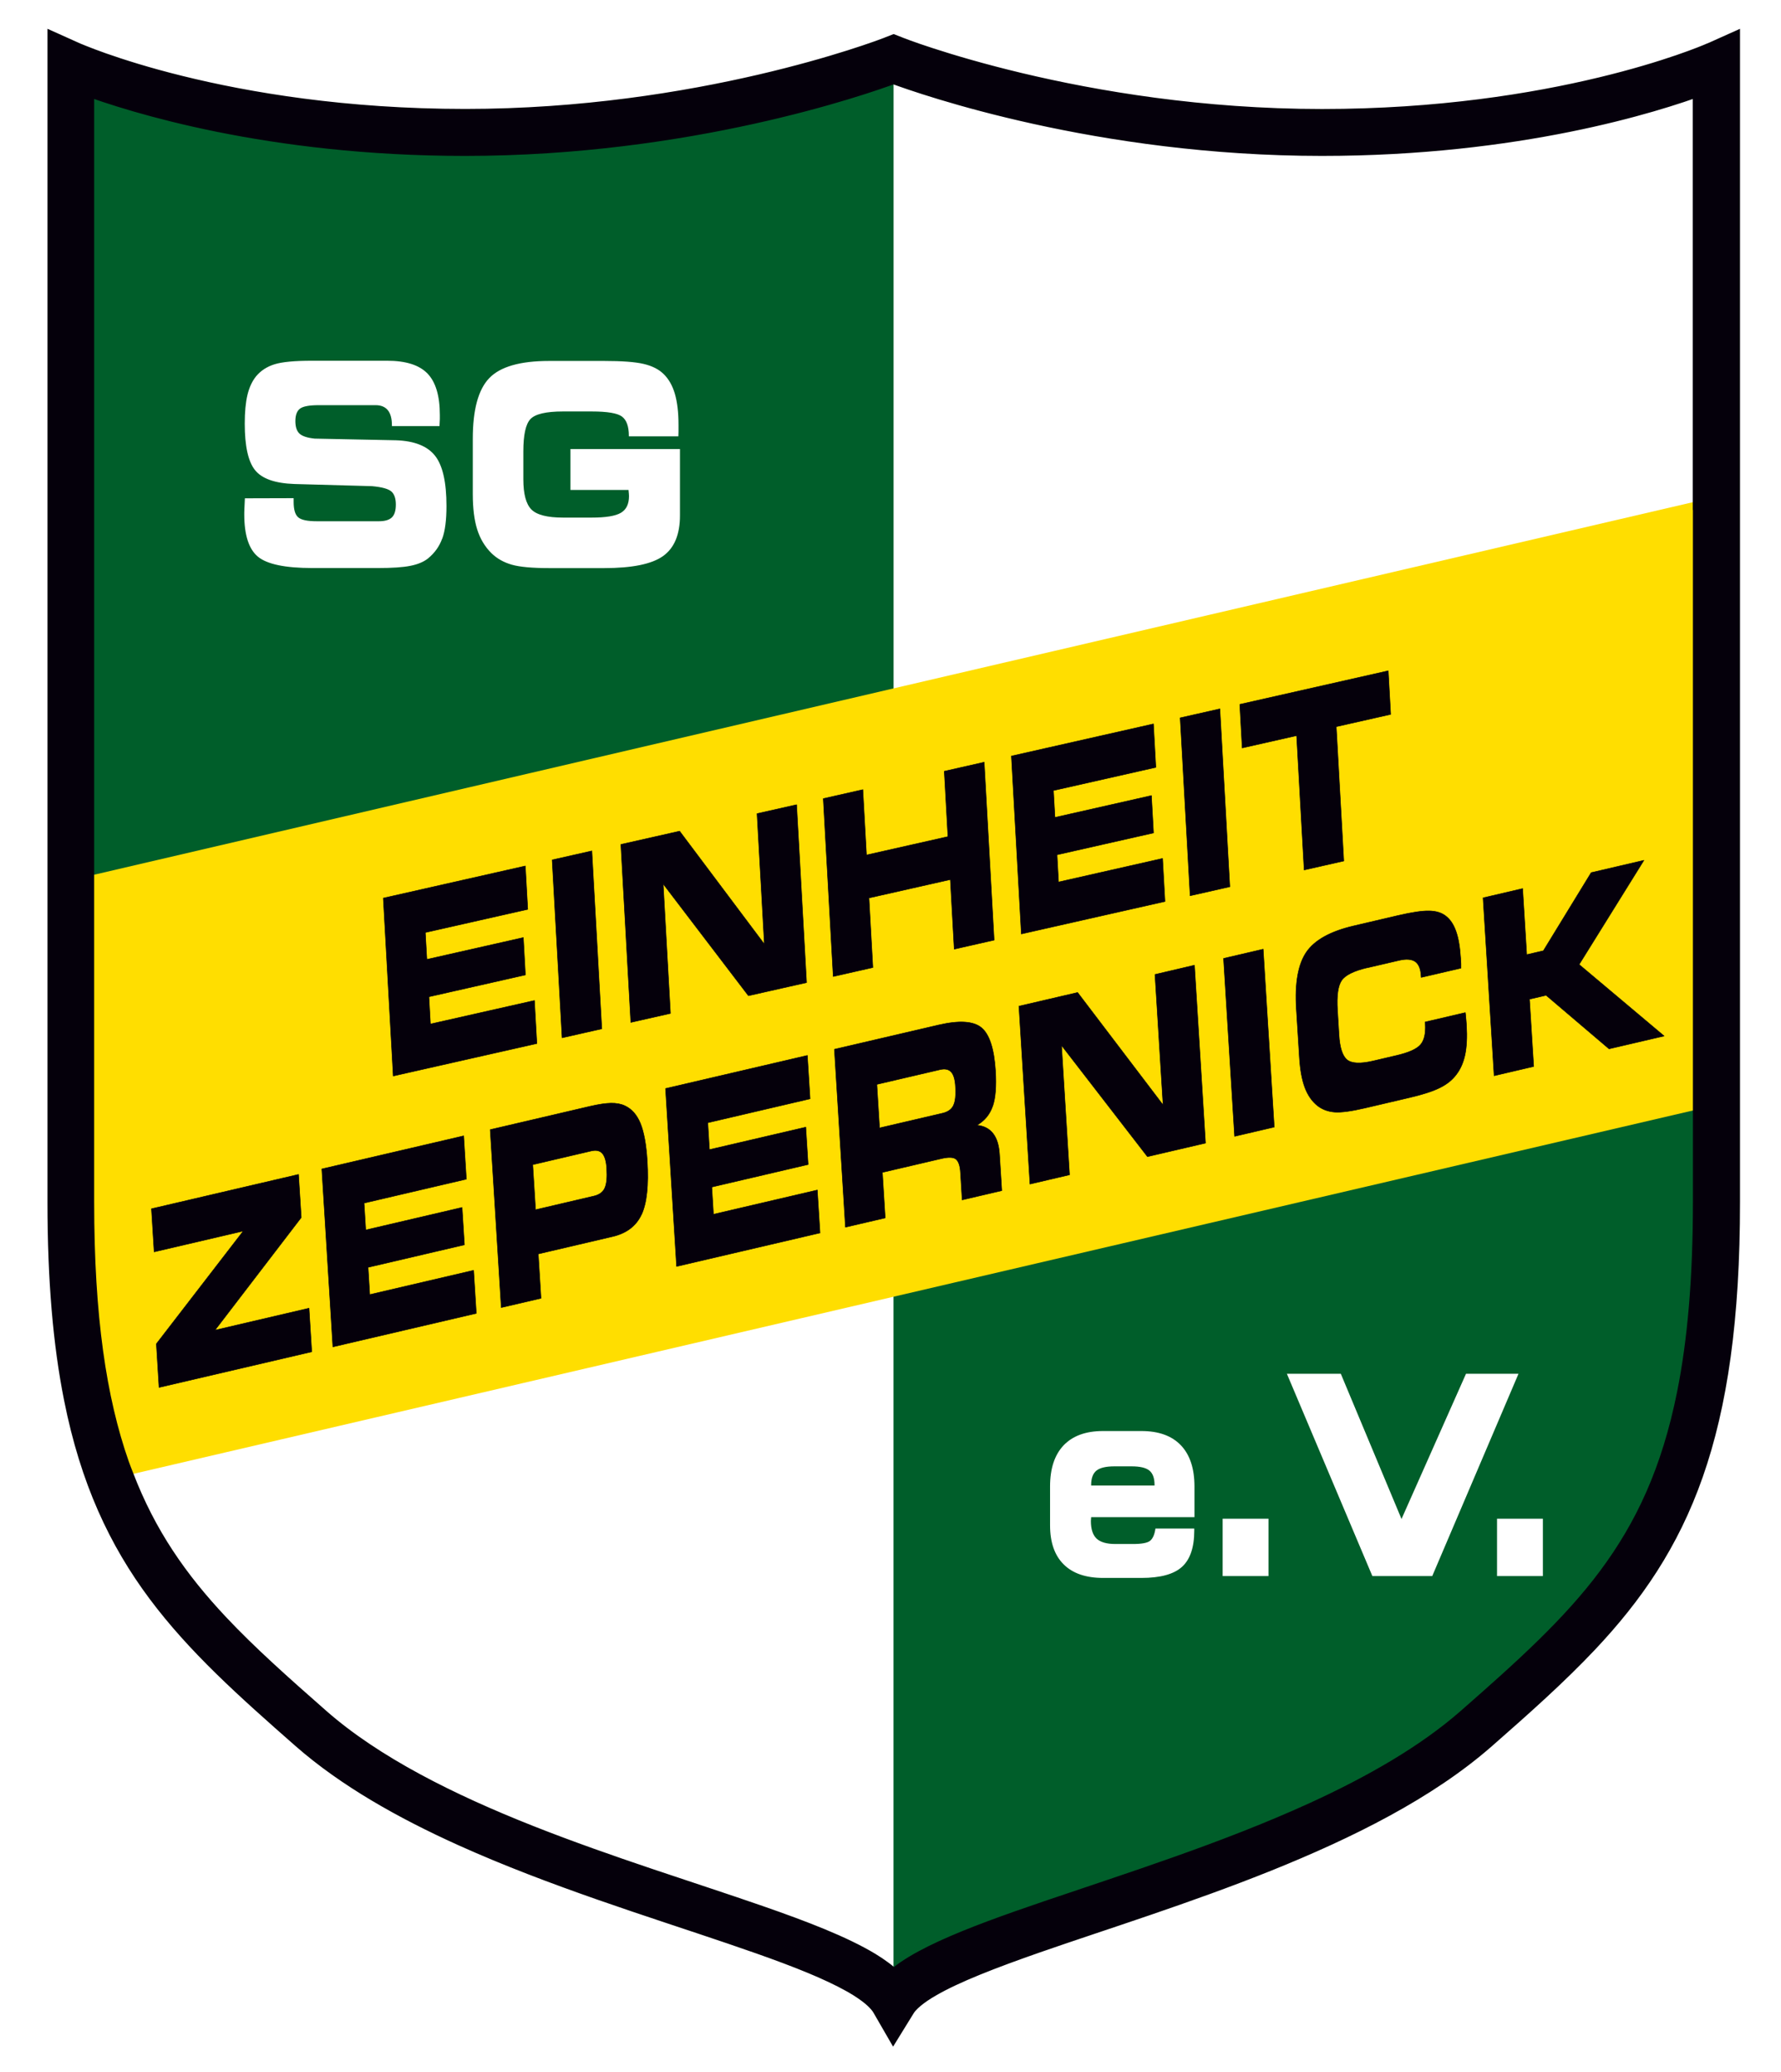
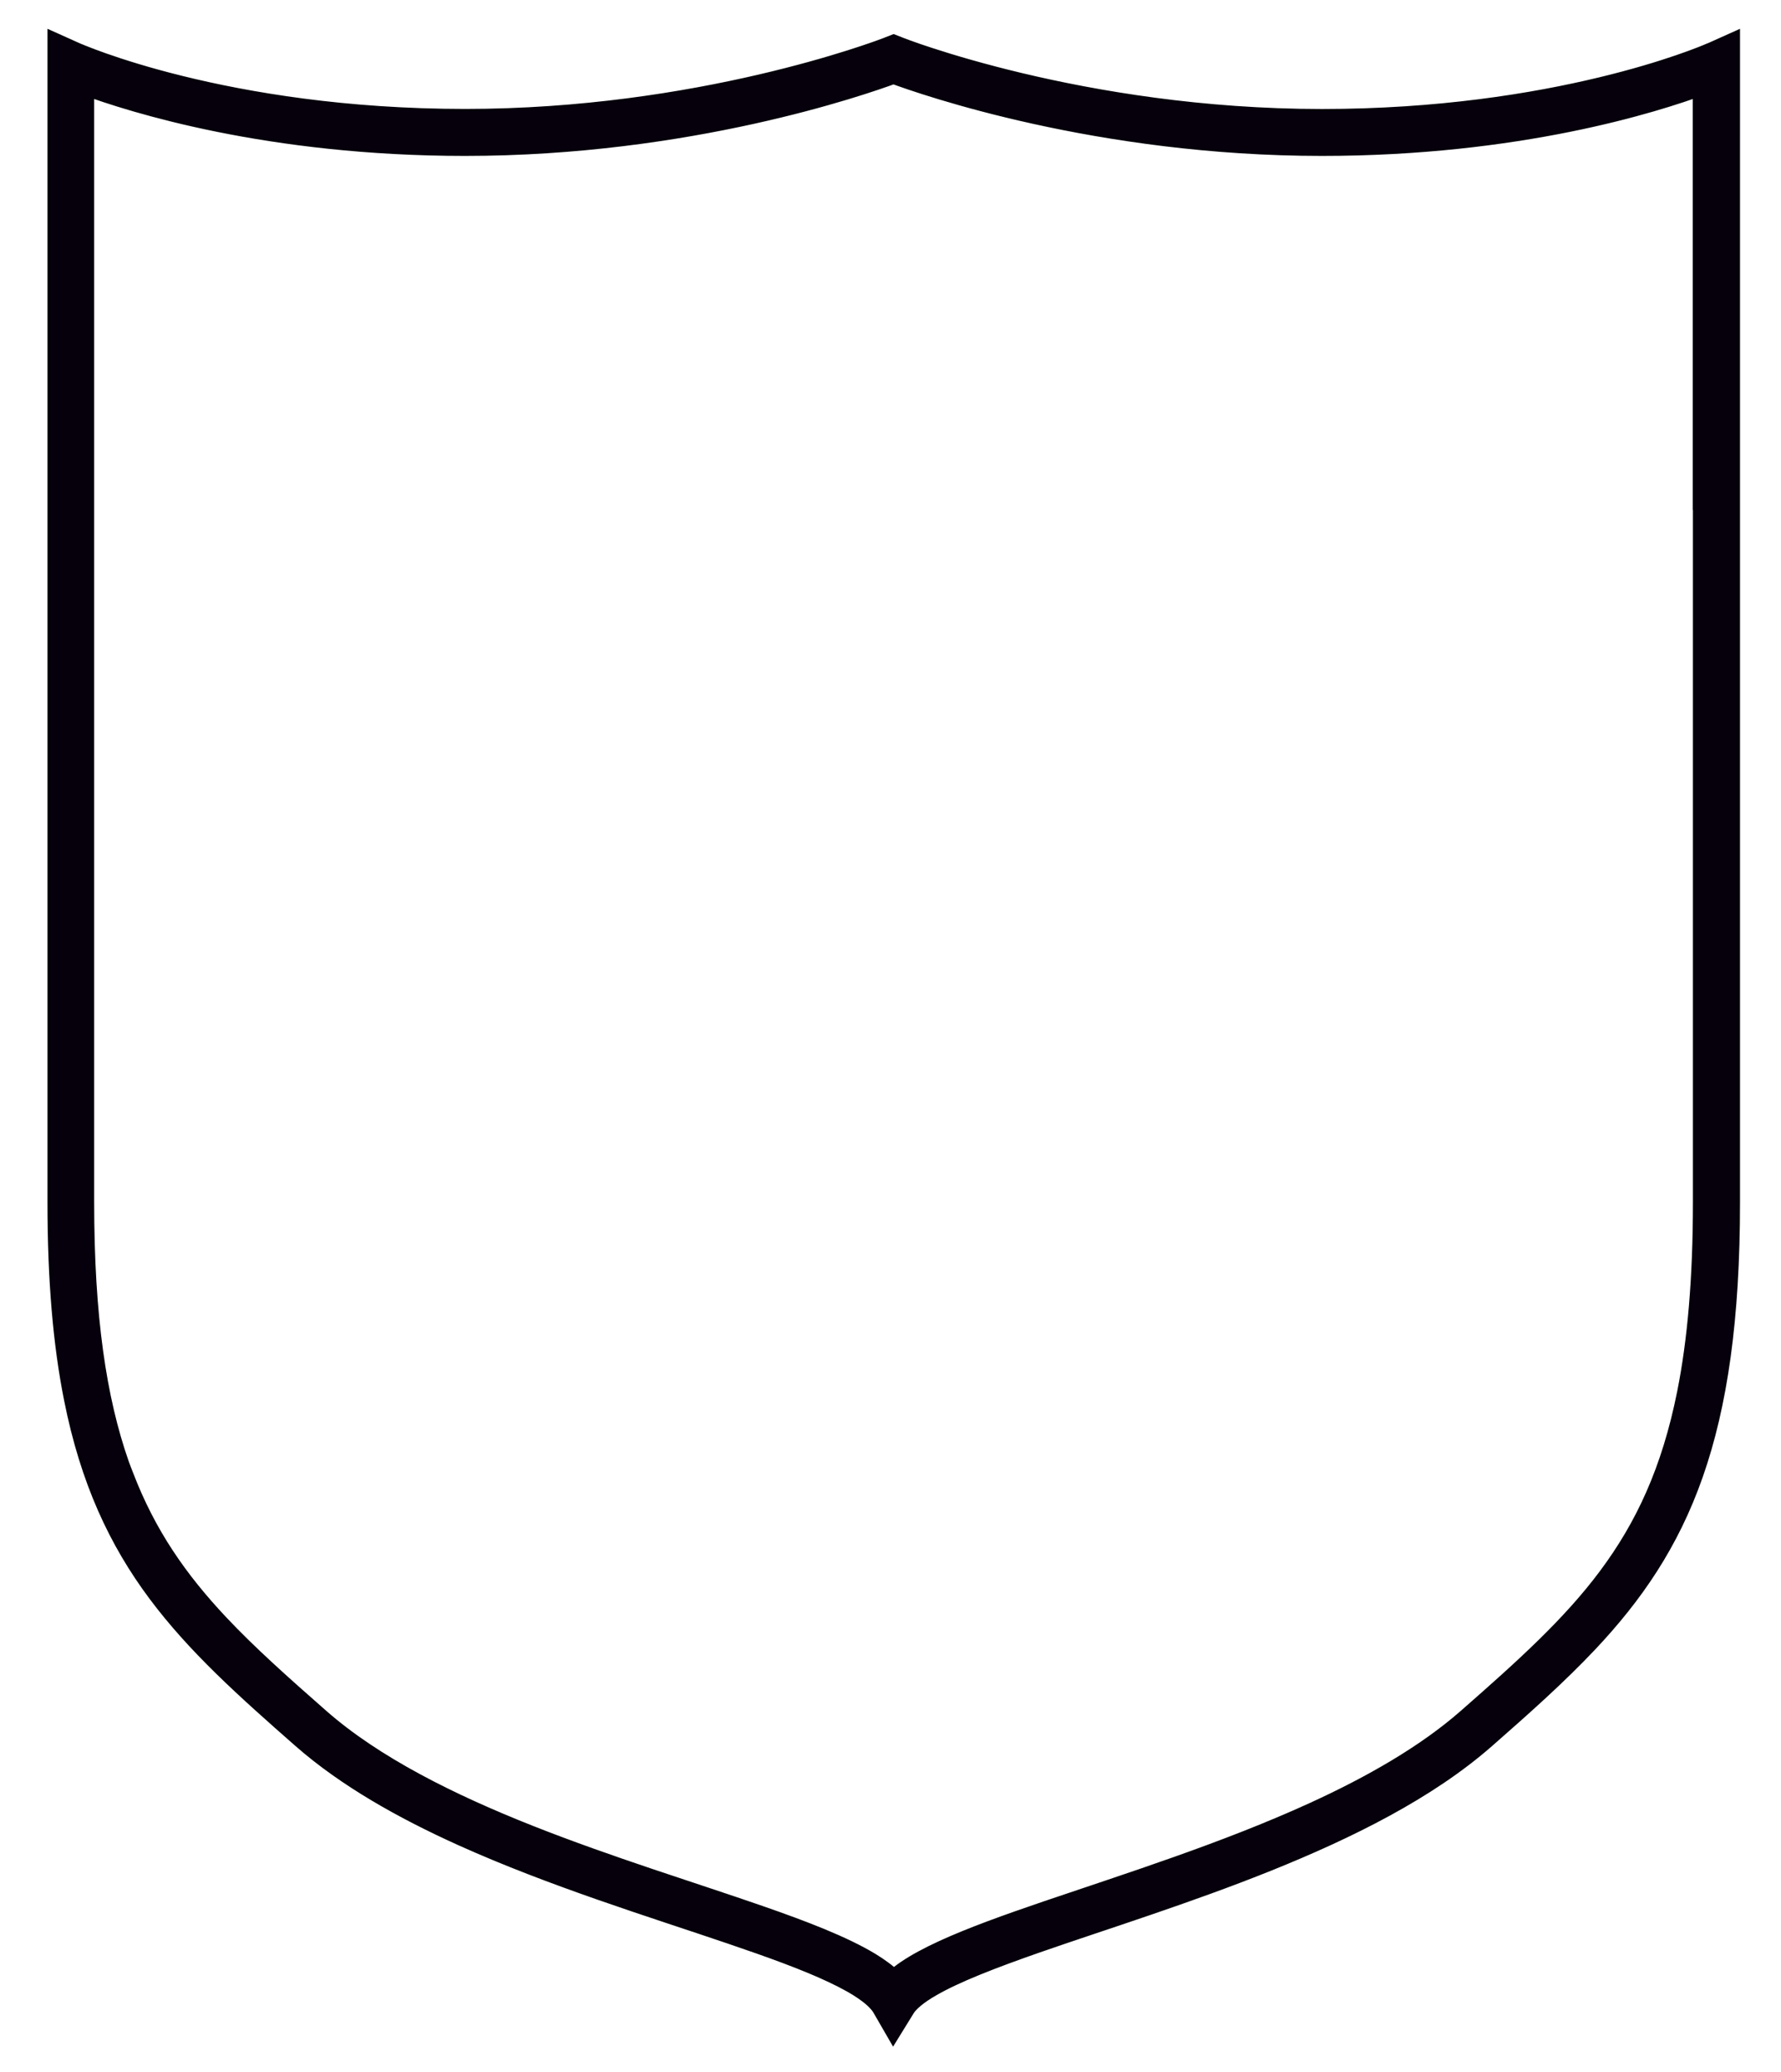
<svg xmlns="http://www.w3.org/2000/svg" id="Ebene_1" version="1.1" viewBox="0 0 257.89 299.84">
  <defs>
    <style>
      .st0 {
        stroke-linecap: round;
        stroke-linejoin: round;
        stroke-width: .07px;
      }

      .st0, .st1, .st2 {
        stroke: #05000b;
      }

      .st0, .st2 {
        fill: #05000b;
      }

      .st1 {
        fill: none;
        stroke-width: .75px;
      }

      .st3 {
        fill: #ffde00;
      }

      .st4 {
        fill: #005e2a;
      }

      .st2 {
        stroke-width: 2.89px;
      }
    </style>
  </defs>
-   <path class="st4" d="M129.39,10.67c-4.49,1.66-29.68,10.44-62.04,10.44-28.42,0-48.21-6.26-55.15-8.84v119.48l117.19-27.29V10.67ZM64.02,77.97c-.4,1.11-1.08,2.06-2.04,2.85-.63.5-1.48.86-2.56,1.07-1.08.22-2.64.32-4.69.32h-9.53c-3.91,0-6.53-.55-7.85-1.64-1.32-1.09-1.98-3.14-1.98-6.12,0-.17,0-.46.02-.86.02-.4.04-.89.07-1.47l7.06-.02v.53c0,1.1.21,1.85.65,2.23.43.39,1.33.58,2.71.58h8.98c.88,0,1.51-.19,1.89-.56.38-.37.57-.99.57-1.86s-.22-1.51-.65-1.89c-.44-.38-1.37-.64-2.81-.77l-11.23-.31c-2.81-.1-4.71-.77-5.7-2.01-.99-1.23-1.49-3.47-1.49-6.73,0-1.68.13-3.06.39-4.15.26-1.09.68-1.99,1.26-2.71.68-.81,1.57-1.39,2.67-1.73,1.1-.34,2.89-.51,5.38-.51h10.92c2.71,0,4.65.62,5.84,1.85,1.19,1.23,1.79,3.23,1.79,6,0,.18,0,.38,0,.59,0,.21-.02.55-.05,1.02h-6.89v-.12c0-.97-.2-1.7-.59-2.18-.39-.48-.98-.73-1.77-.73h-8.24c-1.37,0-2.28.17-2.72.51-.44.34-.66.94-.66,1.79s.2,1.45.6,1.82c.4.37,1.13.61,2.2.72l11.77.24c2.68.09,4.57.85,5.67,2.26,1.1,1.41,1.64,3.83,1.64,7.25,0,2.03-.2,3.61-.61,4.72M96.01,80.48c-1.63,1.16-4.47,1.74-8.52,1.74h-7.96c-2.44,0-4.25-.16-5.41-.49-1.16-.33-2.15-.88-2.96-1.67-.94-.93-1.63-2.07-2.06-3.43-.43-1.36-.64-3.07-.64-5.14v-7.98c0-4.2.79-7.12,2.38-8.78,1.59-1.66,4.48-2.49,8.66-2.49h7.99c2.58,0,4.48.14,5.71.43,1.23.29,2.19.77,2.89,1.46.73.71,1.28,1.66,1.63,2.86.35,1.2.53,2.7.53,4.51,0,.43,0,.77,0,1,0,.24-.01.45-.02.65h-7.17v-.08c0-1.35-.33-2.27-.98-2.77-.65-.5-2.12-.75-4.4-.75h-4.17c-2.44,0-4.01.37-4.7,1.1-.69.73-1.03,2.29-1.03,4.66v4.07c0,2.11.39,3.56,1.16,4.35.78.79,2.31,1.18,4.59,1.18h4.14c2.06,0,3.47-.23,4.25-.7.78-.47,1.16-1.27,1.16-2.41,0-.16-.02-.42-.06-.79v-.1h-8.42v-5.92h15.86v9.62c0,2.75-.82,4.71-2.45,5.87" />
-   <path class="st4" d="M167.19,215h-9.19v-.08c0-.97.25-1.66.76-2.08.51-.41,1.38-.62,2.62-.62h2.45c1.24,0,2.1.2,2.6.61.5.41.75,1.1.75,2.09v.08ZM129.39,182.75l117.19-27.29v18.52c0,11.08-.79,20.09-2.3,27.66-2.27,11.35-6.11,19.43-11.41,26.55-5.3,7.12-12.14,13.27-20.39,20.5-5.98,5.25-13.81,9.73-22.29,13.6-12.72,5.81-26.88,10.27-38.51,14.23-5.82,1.98-11,3.84-15.11,5.73-2.06.95-3.85,1.9-5.34,2.91-.67.46-1.27.93-1.81,1.43-.01-.01-.02-.03-.04-.04v-103.81ZM223.41,219.8h-6.64v8.3h6.64v-8.3ZM186.34,198.82l12.38,29.28h8.67l12.49-29.28h-7.6l-9.34,21.02-8.79-21.02h-7.8ZM177.04,228.1h6.64v-8.3h-6.64v8.3ZM152.05,220.76c0,2.47.66,4.35,1.97,5.65,1.32,1.31,3.22,1.96,5.72,1.96h5.54c2.73,0,4.68-.53,5.87-1.6,1.18-1.07,1.78-2.81,1.78-5.24v-.31h-5.62c-.12.86-.38,1.45-.77,1.77-.39.32-1.23.47-2.52.47h-2.5c-1.27,0-2.18-.26-2.73-.78-.55-.52-.83-1.37-.83-2.57,0-.04,0-.12.02-.25.01-.13.02-.23.02-.29h14.96v-4.43c0-2.61-.66-4.6-1.97-5.97-1.31-1.37-3.21-2.06-5.71-2.06h-5.57c-2.48,0-4.37.69-5.69,2.06-1.31,1.38-1.97,3.36-1.97,5.96v5.62Z" />
-   <path class="st3" d="M12.2,126.93v47.05c0,16.62,1.78,28.58,5.09,38,.2.57.42,1.1.63,1.65l111.47-25.96,117.19-27.29v-88.04l-117.19,27.29L12.2,126.93Z" />
-   <path class="st1" d="M247.74,8.12l-.05.02c-1.14.5-22.45,9.57-56.26,9.57-17.44,0-32.8-2.62-43.79-5.24-5.49-1.31-9.89-2.62-12.91-3.59-1.51-.49-2.67-.89-3.45-1.18-.39-.14-.69-.25-.88-.32l-.22-.08-.06-.03-.72-.28-.72.28-.07.03c-1.47.57-27.46,10.42-61.25,10.42-17.45,0-31.57-2.42-41.31-4.82-4.87-1.2-8.64-2.41-11.18-3.3-1.27-.45-2.24-.82-2.88-1.08-.32-.13-.56-.23-.72-.3l-.17-.07-.05-.02-2.75-1.23v167.58c0,11.26.8,20.52,2.38,28.42,2.35,11.83,6.48,20.59,12.11,28.12,5.63,7.54,12.69,13.86,20.94,21.11,6.43,5.63,14.56,10.21,23.25,14.13,13.03,5.87,27.31,10.25,38.87,14.17,5.77,1.96,10.87,3.81,14.72,5.62,1.93.9,3.54,1.8,4.75,2.67,1.22.86,2.01,1.69,2.39,2.35l1.63,2.82,1.71-2.77c.48-.81,1.76-1.94,3.74-3.07,3.45-2.01,8.88-4.12,15.33-6.36,9.69-3.38,21.73-7.12,33.43-11.81,11.7-4.71,23.08-10.37,31.51-17.75,5.51-4.83,10.47-9.25,14.85-13.89,6.56-6.96,11.77-14.47,15.27-24.46,3.5-9.99,5.31-22.4,5.31-39.29V6.89l-2.74,1.23Z" />
-   <path class="st0" d="M201.02,97.08l.35,6.31-7.88,1.78,1.09,19.44-5.74,1.3-1.09-19.44-7.88,1.78-.35-6.31,21.5-4.86ZM77.39,144.8l-15.06,3.4-.22-3.94,13.97-3.16-.3-5.41-13.97,3.16-.22-3.89,14.83-3.35-.35-6.28-20.57,4.65,1.44,25.75,20.8-4.7-.35-6.22ZM85.7,123.15l-5.75,1.3,1.44,25.75,5.75-1.3-1.44-25.76ZM96.03,127.93l12.34,16.18,8.42-1.9-1.44-25.75-5.73,1.29,1.06,18.89-12.27-16.35-8.51,1.92,1.44,25.76,5.74-1.3-1.05-18.73ZM124.95,114.28l-5.74,1.3,1.44,25.75,5.74-1.3-.56-10.07,11.78-2.66.56,10.07,5.78-1.31-1.44-25.75-5.78,1.31.53,9.46-11.79,2.66-.53-9.46ZM167.02,104.77l-20.57,4.65,1.44,25.75,20.8-4.7-.35-6.23-15.06,3.41-.22-3.94,13.97-3.16-.3-5.41-13.97,3.16-.22-3.89,14.83-3.35-.35-6.28ZM170.89,103.89l1.44,25.75,5.75-1.3-1.44-25.75-5.75,1.3ZM23.03,200.8l22.11-5.16-.39-6.31-13.62,3.18,12.49-16.3-.39-6.24-21.3,4.97.39,6.24,12.9-3.01-12.58,16.32.39,6.31ZM67.14,164.39l-20.54,4.79,1.6,25.75,20.77-4.85-.39-6.23-15.04,3.51-.24-3.94,13.95-3.26-.34-5.41-13.95,3.26-.24-3.89,14.81-3.46-.39-6.28ZM92.89,175.77c-.77,1.66-2.17,2.73-4.22,3.2l-10.73,2.51.4,6.42-5.76,1.34-1.6-25.75,14.42-3.37c1.28-.3,2.31-.45,3.08-.46.77-.01,1.44.11,1.99.37,1,.46,1.75,1.31,2.26,2.55.51,1.24.84,3.05.99,5.41.22,3.53-.06,6.12-.82,7.78M87.56,171.96c.28-.58.37-1.53.29-2.85-.06-1.05-.28-1.77-.63-2.18-.36-.4-.9-.52-1.62-.35l-8.46,1.98.41,6.52,8.46-1.98c.76-.18,1.29-.56,1.56-1.15M118.74,178.46l-.39-6.23-15.04,3.51-.24-3.94,13.95-3.26-.34-5.41-13.95,3.25-.24-3.89,14.81-3.46-.39-6.28-20.54,4.79,1.6,25.75,20.77-4.85ZM143.73,160.11c-.41,1.19-1.17,2.11-2.28,2.74,1.01.09,1.79.49,2.34,1.19.55.7.86,1.71.94,3.01l.33,5.27-5.74,1.34-.24-3.92c-.06-1.01-.28-1.67-.65-1.97-.37-.3-1.07-.33-2.1-.09l-8.56,2,.41,6.59-5.76,1.34-1.6-25.75,15.1-3.52c2.98-.69,5.05-.56,6.2.4,1.15.96,1.83,3.04,2.03,6.24.14,2.22,0,3.94-.41,5.13M138.05,159.99c.28-.56.38-1.48.3-2.76-.06-1.02-.27-1.72-.63-2.1-.36-.38-.9-.49-1.62-.32l-9.13,2.13.39,6.3,9.13-2.13c.76-.18,1.29-.55,1.56-1.11M168.41,159.91l-12.37-16.27-8.5,1.98,1.6,25.75,5.73-1.34-1.16-18.73,12.44,16.1,8.41-1.96-1.6-25.75-5.72,1.34,1.17,18.88ZM178.77,164.46l5.74-1.34-1.6-25.75-5.74,1.34,1.6,25.75ZM197.96,140.07l4.6-1.07c1.05-.25,1.83-.19,2.35.16.51.35.8,1.03.86,2.04l.02.26,5.76-1.34c0-.19,0-.39,0-.59,0-.2-.02-.5-.05-.88-.1-1.59-.32-2.88-.67-3.87-.35-.99-.84-1.72-1.48-2.21-.6-.47-1.4-.72-2.39-.74-.99-.03-2.52.2-4.58.68l-6.41,1.5c-3.36.79-5.63,2.06-6.82,3.81-1.19,1.76-1.67,4.48-1.44,8.17l.44,7.02c.11,1.82.38,3.29.8,4.4.42,1.11,1.03,1.99,1.84,2.63.7.54,1.52.84,2.47.91.94.07,2.39-.12,4.36-.58l6.41-1.5c1.98-.46,3.47-.94,4.48-1.45,1.01-.5,1.8-1.14,2.37-1.91.61-.79,1.03-1.77,1.27-2.91.23-1.14.3-2.54.2-4.19-.02-.37-.07-.93-.14-1.67l-.03-.19-5.82,1.36.02.28c.08,1.36-.14,2.36-.68,2.99-.54.64-1.72,1.17-3.55,1.59l-3.33.78c-1.84.43-3.1.37-3.76-.17-.67-.55-1.06-1.75-1.17-3.6l-.22-3.58c-.13-2.08.07-3.5.59-4.29.52-.78,1.77-1.4,3.73-1.86M230.41,126.28l-6.93,11.32-2.41.56-.59-9.56-5.73,1.34,1.6,25.75,5.73-1.34-.61-9.74,2.41-.56,9.11,7.75,7.98-1.86-12.31-10.35,9.38-15.08-7.63,1.78Z" />
  <path class="st2" d="M246.58,72.36v101.62c0,11.08-.79,20.09-2.3,27.66-2.27,11.35-6.11,19.43-11.41,26.55-5.3,7.12-12.14,13.27-20.39,20.5-5.98,5.25-13.81,9.73-22.29,13.6-12.72,5.81-26.88,10.27-38.51,14.23-5.82,1.98-11,3.84-15.11,5.73-2.06.95-3.85,1.9-5.34,2.91-.67.46-1.27.93-1.81,1.43-.01-.01-.02-.03-.04-.04-.95-.92-2.08-1.75-3.41-2.56-3.94-2.36-9.49-4.51-16.03-6.78-9.79-3.4-21.76-7.05-33.27-11.6-11.51-4.55-22.54-10.03-30.38-16.92-5.49-4.82-10.37-9.16-14.58-13.63-5.93-6.3-10.52-12.85-13.8-21.42-.21-.55-.43-1.08-.63-1.65-3.31-9.42-5.09-21.39-5.09-38V12.28c6.94,2.57,26.73,8.84,55.15,8.84,32.36,0,57.54-8.78,62.04-10.44,4.49,1.66,29.68,10.44,62.03,10.44,28.42,0,48.21-6.26,55.15-8.84v60.08ZM247.74,7.63l-.05.02c-1.14.5-22.45,9.57-56.26,9.57-17.44,0-32.8-2.62-43.79-5.24-5.49-1.31-9.89-2.62-12.91-3.6-1.51-.49-2.67-.89-3.45-1.18-.39-.14-.69-.25-.88-.33l-.22-.08-.06-.03-.72-.28-.72.28-.06.03c-1.47.57-27.46,10.42-61.25,10.42-17.45,0-31.57-2.41-41.31-4.82-4.87-1.2-8.64-2.41-11.18-3.3-1.27-.45-2.24-.82-2.88-1.08-.32-.13-.56-.23-.72-.29l-.17-.07-.05-.02-2.74-1.23v167.58c0,11.26.8,20.52,2.38,28.42,2.35,11.83,6.48,20.58,12.11,28.12,5.63,7.54,12.69,13.86,20.94,21.1,6.43,5.63,14.56,10.21,23.25,14.13,13.03,5.87,27.31,10.25,38.87,14.18,5.77,1.96,10.87,3.8,14.72,5.62,1.93.91,3.54,1.8,4.75,2.67,1.22.86,2.01,1.69,2.39,2.35l1.63,2.82,1.71-2.77c.48-.81,1.76-1.94,3.74-3.07,3.45-2.01,8.88-4.11,15.33-6.36,9.69-3.37,21.73-7.11,33.43-11.81,11.7-4.71,23.08-10.36,31.51-17.75,5.51-4.83,10.47-9.25,14.85-13.89,6.56-6.96,11.77-14.47,15.27-24.46,3.5-9.99,5.31-22.4,5.31-39.29V6.4l-2.74,1.23Z" />
</svg>